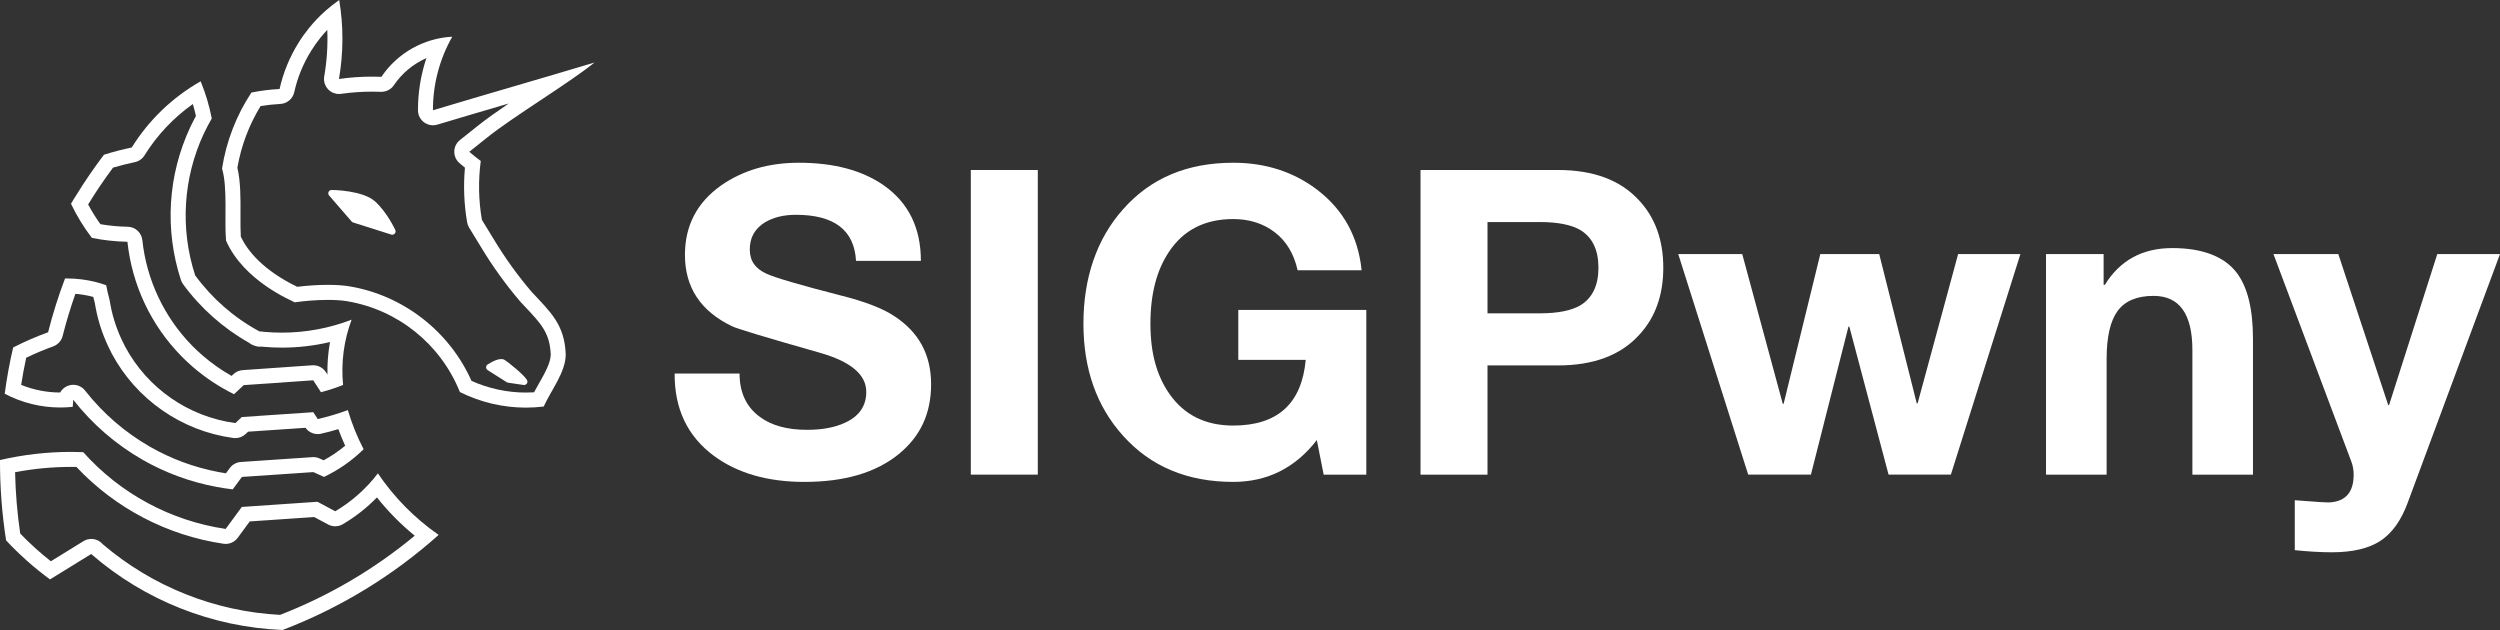
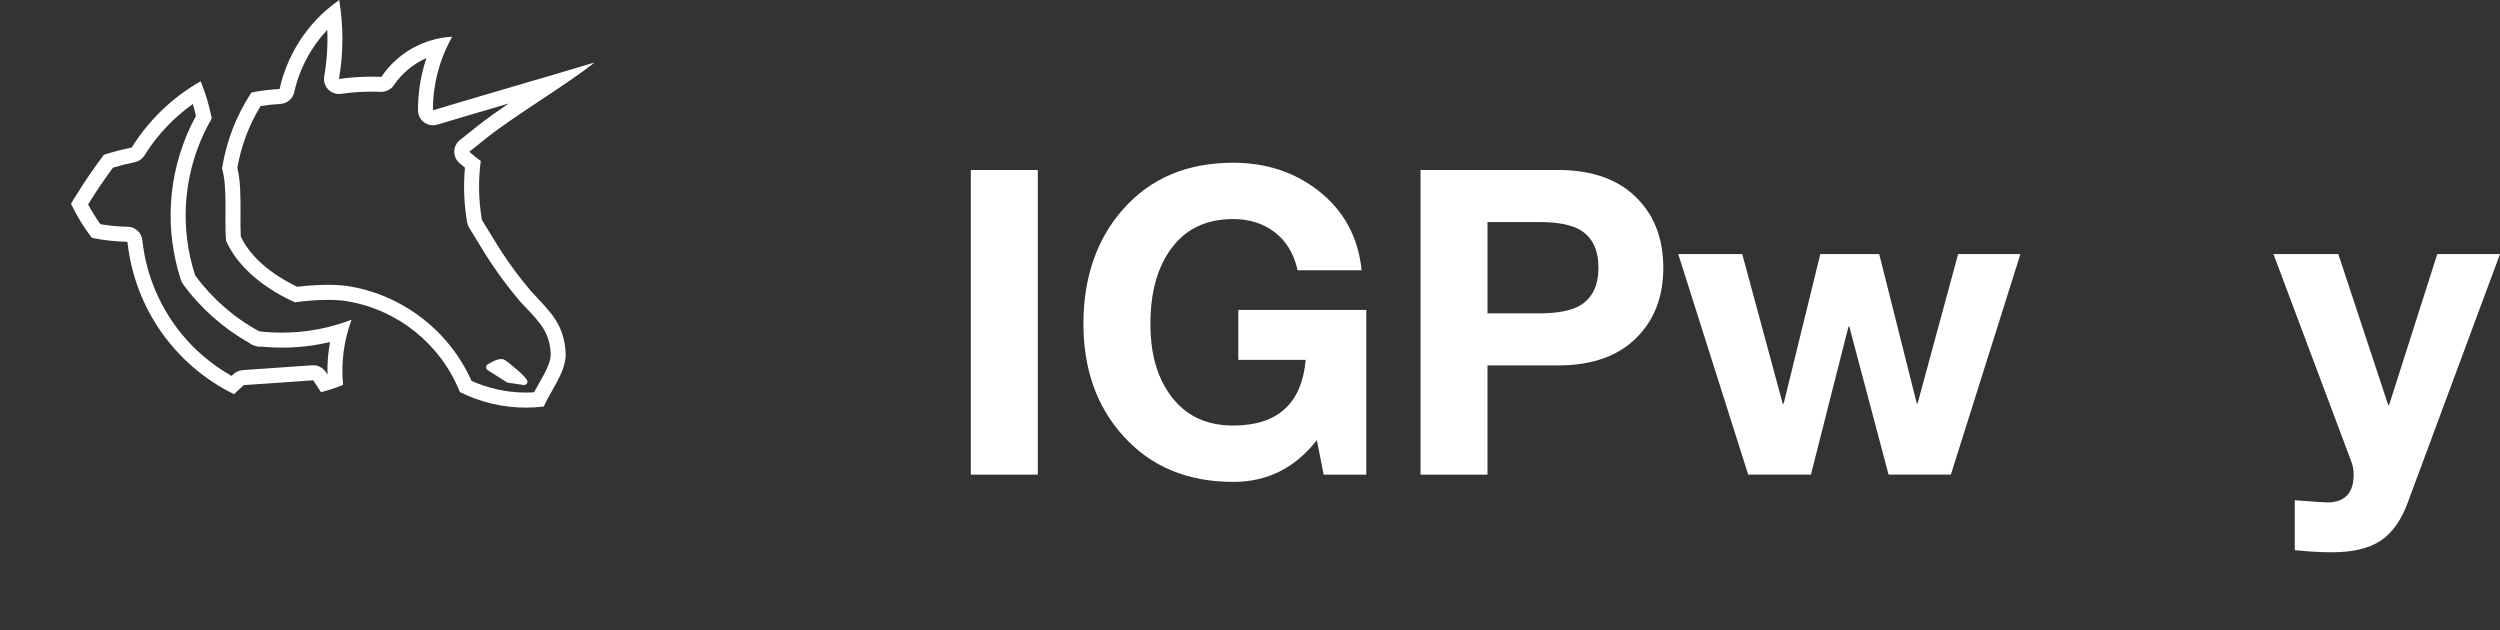
<svg xmlns="http://www.w3.org/2000/svg" viewBox="0 0 1499.96 377.97" fill="#fff">
  <rect x="0" y="0" width="1499.96" height="377.97" fill="#333333" stroke="none" />
-   <path d="M42.73,280.13c1.04,0,2.08,0,3.12.03,23.31,24.78,54.49,41.1,88.21,46.08.44.07.88.1,1.32.1,2.84,0,5.54-1.34,7.25-3.67l7.22-9.82,38.66-2.64,8.37,4.48c1.33.71,2.79,1.07,4.25,1.07,1.58,0,3.17-.42,4.57-1.25,7.56-4.46,14.4-9.84,20.46-16.07,6.72,8.46,14.3,16.14,22.68,22.97-24.23,20.1-51.35,36.05-80.77,47.5-39.02-1.99-76.69-16.99-106.4-42.38-.69-.81-1.52-1.5-2.48-2.04-1.36-.76-2.88-1.14-4.39-1.14-1.64,0-3.28.45-4.73,1.34l-19.55,12.06c-6.5-5.11-12.66-10.69-18.39-16.64-1.78-12.16-2.81-24.5-3.07-36.8,11.09-2.11,22.38-3.18,33.67-3.18M42.73,271.13c-14.38,0-28.71,1.64-42.73,4.89-.05,16.14,1.17,32.27,3.66,48.22,8.03,8.6,16.85,16.44,26.34,23.4l24.81-15.3v.15c31.98,27.74,72.44,43.78,114.74,45.49,34.42-13.15,66.15-32.48,93.62-57.04-14.32-9.96-26.67-22.48-36.44-36.93-6.98,9.16-15.68,16.89-25.6,22.75l-10.65-5.7-45.4,3.1-9.69,13.19c-33-4.88-63.25-21.18-85.47-46.07-2.39-.09-4.79-.14-7.18-.14h0Z" />
-   <path d="M45.22,176.29c3.43.28,6.84.85,10.19,1.71.19.05.37.1.56.14.29,1.23.6,2.48.94,3.74.12.82.27,1.6.41,2.35l.11.59c1.74,9.16,4.81,17.99,9.12,26.25.12.3.26.59.41.88,14.7,27.66,42,46.66,73.04,50.83.4.05.8.08,1.2.08,2.27,0,4.47-.86,6.15-2.43l1.53-1.43,34.42-2.33c1.71,2.39,4.45,3.77,7.32,3.77.66,0,1.32-.07,1.99-.22,3.48-.79,6.95-1.7,10.38-2.75,1.24,3.37,2.61,6.69,4.11,9.95-4.01,3.34-8.34,6.27-12.93,8.76l-2.44-1.11c-1.17-.53-2.44-.81-3.72-.81-.2,0-.41,0-.61.02l-42.88,2.9c-2.64.18-5.07,1.51-6.64,3.64l-2.33,3.16c-1.48-.23-2.95-.49-4.4-.76-14.47-2.74-28.3-7.83-41.08-15.13-15.14-8.68-28.27-20.04-39.04-33.77-1.74-2.21-4.37-3.45-7.09-3.45-.86,0-1.74.12-2.59.38-2.29.69-4.16,2.24-5.27,4.25-8,0-15.98-1.58-23.39-4.58.88-5.62,1.89-11.06,3.03-16.28,5.28-2.54,10.71-4.83,16.21-6.82,2.81-1.02,4.93-3.36,5.66-6.26,2.15-8.5,4.71-16.97,7.64-25.27M40.18,167.09c-.39,0-.78,0-1.17,0-4,10.55-7.39,21.32-10.15,32.26-7.1,2.57-14.02,5.58-20.74,9.01l-.23.13c-2.16,9.12-3.82,18.44-5.06,27.75,10.3,5.44,21.74,8.25,33.32,8.25,2.49,0,4.98-.13,7.47-.39.1-1.42.22-2.79.33-4.24,11.43,14.59,25.57,26.82,41.65,36.03,13.63,7.78,28.46,13.24,43.88,16.16,3.35.64,6.73,1.16,10.15,1.57l5.5-7.47,42.88-2.9,6.38,2.9c8.79-4.19,16.83-9.8,23.78-16.62-3.91-7.5-7.08-15.37-9.47-23.49-5.89,2.2-11.93,3.99-18.06,5.38-.41-.62-2.31-3.57-2.67-4.11l-42.88,2.9-3.87,3.63c-28.24-3.79-52.92-20.97-66.29-46.13v-.07c-.06-.11-.12-.22-.16-.33-4.01-7.59-6.87-15.74-8.47-24.18-.19-1.02-.38-1.96-.51-2.9v-.09c-.81-2.96-1.51-5.93-2.07-8.98-1.99-.75-4.03-1.38-6.09-1.9-5.7-1.45-11.55-2.19-17.42-2.19h0Z" />
  <path d="M115.7,62.42c.7,2.37,1.33,4.76,1.86,7.17-.33.62-.66,1.23-.97,1.85-.89,1.63-1.7,3.31-2.41,4.79-.01.03-.03.06-.04.09-13.46,28.83-15.45,61.38-5.61,91.64.29.9.73,1.75,1.29,2.52,10.44,14.32,24.08,26.44,39.53,35.14.81.68,1.76,1.23,2.81,1.6l.28.1c1.12.46,2.32.7,3.53.7.32,0,.63-.02.94-.05.12.01.23.02.35.03l.7.07s.07,0,.11.01c3.67.32,7.39.49,11.07.49,9.78,0,19.43-1.13,28.86-3.36-1.16,6.44-1.68,13-1.53,19.54l-.96-1.49c-1.67-2.57-4.52-4.11-7.55-4.11-.21,0-.42,0-.63.02l-41.72,2.9c-2.07.14-4.03,1-5.54,2.42l-1.12,1.06c-6.15-3.47-11.94-7.55-17.28-12.16-.96-.83-2.2-1.92-3.31-2.98-.04-.04-.09-.08-.13-.12-.6-.54-1.09-1.02-1.55-1.49-.02-.02-.05-.05-.07-.07l-1.42-1.42c-16.7-17.04-27.28-39.48-29.78-63.21-.48-4.52-4.25-7.98-8.8-8.05-5.47-.09-10.96-.61-16.36-1.53-2.71-3.78-5.18-7.75-7.37-11.85.03-.05.07-.11.1-.16l.11-.18s.05-.08.08-.12c4.35-7.12,9.27-14.39,14.64-21.63,4.32-1.27,8.72-2.38,13.1-3.3,2.4-.5,4.5-1.97,5.79-4.06,7.51-12.09,17.42-22.59,29-30.81M120.4,48.78c-16.88,9.57-31.1,23.22-41.34,39.7-5.62,1.18-11.18,2.63-16.68,4.35-5.8,7.67-11.6,16.04-16.89,24.69-1,1.58-1.99,3.13-2.9,4.73,3.45,7.24,7.65,14.1,12.53,20.47,7.03,1.43,14.17,2.21,21.34,2.34,2.73,25.86,14.12,50.04,32.33,68.6l1.45,1.45c.62.64,1.25,1.23,1.91,1.84,1.16,1.1,2.41,2.2,3.61,3.25,7.49,6.47,15.78,11.96,24.66,16.32l5.8-5.45,41.72-2.9,4.63,7.15c4.51-1.17,8.94-2.62,13.27-4.35-1.3-13.28.45-26.67,5.12-39.17-13.38,5.15-27.56,7.78-41.83,7.78-3.42,0-6.85-.15-10.27-.45-1.15-.12-2.26-.22-3.38-.36.1.05.19.13.29.19l.19.07c-.06,0-.13-.03-.19-.07l-.63-.22c.06,0,.12.01.17.01s.12,0,.17-.01c-15.14-8.18-28.26-19.65-38.4-33.55-9.1-27.99-7.24-58.38,5.21-85.05.73-1.51,1.47-3.05,2.26-4.5.78-1.55,1.64-3.1,2.49-4.55-1.45-7.64-3.68-15.11-6.66-22.3h0Z" />
  <path d="M196.37,17.96c.37,9.31-.24,18.65-1.84,27.9-.49,2.84.41,5.74,2.41,7.8,1.71,1.76,4.04,2.73,6.46,2.73.42,0,.85-.03,1.27-.09,6.16-.88,12.44-1.32,18.66-1.32,1.72,0,3.46.03,5.18.1.12,0,.24,0,.35,0,2.98,0,5.78-1.48,7.46-3.96,4.87-7.21,11.7-12.82,19.52-16.27-3.37,10.07-5.1,20.66-5.06,31.34,0,2.84,1.36,5.51,3.64,7.2,1.57,1.16,3.45,1.77,5.36,1.77.87,0,1.74-.13,2.6-.38,12.31-3.71,27.61-8.21,42.85-12.68-7.06,4.8-13.67,9.47-18.92,13.67-.05.04-.09.08-.14.11-.78.65-2.13,1.72-3.44,2.75-1.42,1.12-2.77,2.19-3.73,2.98l-3.03,2.4c-2.1,1.67-3.35,4.18-3.4,6.86-.05,2.68,1.09,5.25,3.12,7,1.08.93,2.17,1.84,3.28,2.73-1,10.95-.56,21.97,1.32,32.83.2,1.13.6,2.21,1.21,3.19.05.08,4.82,7.83,7.1,11.61,6.93,11.51,14.86,22.53,23.58,32.74.08.1.17.2.26.29.96,1.03,1.9,2.02,2.81,2.99,9.42,9.99,14.63,15.51,15.2,28.45-.05,5.02-3.66,11.37-7.15,17.51-.96,1.7-1.95,3.42-2.88,5.17-1.63.1-3.26.15-4.88.15-11.2,0-22.42-2.42-32.64-7.01-13.25-29.78-41.02-51.38-73.33-56.74-3.6-.58-7.92-.88-12.82-.88-5.81,0-12.37.42-18.4,1.18-20.6-9.98-29.77-21.58-33.86-30.03-.24-3.86-.21-8.44-.19-13.26.05-9.76.11-19.82-1.87-28.15,2.28-13.18,6.96-25.6,13.92-37,3.93-.64,7.91-1.07,11.87-1.28,4.04-.21,7.44-3.08,8.32-7.03,1.96-8.79,5.36-17.12,10.13-24.8,1.71-2.77,3.62-5.46,5.67-8,1.28-1.58,2.63-3.12,4.03-4.6M203.55,0c-2.86,1.98-5.6,4.13-8.2,6.44-3.62,3.2-6.97,6.7-10.01,10.46-2.3,2.84-4.42,5.82-6.34,8.94-5.27,8.49-9.08,17.81-11.26,27.56-5.67.3-11.32,1-16.89,2.12-9.08,13.75-15.09,29.3-17.62,45.58,3.42,11.69,1.32,30.75,2.39,43.26,10.73,24.47,39.78,36.13,41.24,37.03,5.64-.83,12.98-1.46,19.87-1.46,4.1,0,8.04.22,11.37.77,30.58,5.07,56.29,25.74,67.82,54.51,12.34,6.17,25.9,9.35,39.6,9.35,3.57,0,7.14-.22,10.71-.65,4.35-9.75,13.24-20.64,13.2-31.36-.73-17.93-9.08-25.23-20.42-37.4-8.43-9.87-16.03-20.42-22.72-31.54-2.34-3.87-7.15-11.69-7.15-11.69-2.02-11.68-2.25-23.59-.68-35.34-2.36-1.74-4.69-3.6-6.9-5.51l3.1-2.47c1.74-1.45,5.51-4.35,7.25-5.8,16.73-13.37,48.06-31.91,64.81-45.29-27.71,8.34-69.28,20.31-96.96,28.65-.05-15.47,3.95-30.69,11.6-44.14-17.16.91-32.9,9.82-42.52,24.07-1.84-.07-3.69-.11-5.53-.11-6.67,0-13.32.47-19.93,1.41,2.71-15.68,2.76-31.7.15-47.39h0Z" />
  <path d="M316.39,228.54c-.62-2.65-12.18-11.87-13.87-12.73-2.7-1.36-7.4,1.22-9.96,2.88-.57.37-.92,1.01-.92,1.69s.35,1.32.93,1.68l11.45,7.25c.24.15.5.25.78.29l9.36,1.38c.1.01.2.02.29.02.56,0,1.09-.23,1.47-.65.45-.49.63-1.17.47-1.81Z" />
-   <path d="M224.96,120.79c-7.4-6.6-25.22-6.81-25.98-6.82-.8.02-1.5.45-1.83,1.16-.33.71-.21,1.55.3,2.15l13.52,15.61c.24.28.56.49.91.6l22.88,7.25c.2.06.4.09.6.09.56,0,1.11-.24,1.5-.68.52-.6.65-1.44.31-2.16-.2-.44-5.06-10.82-12.22-17.21Z" />
  <g>
-     <path d="M404.81,224.1h38.91c0,11.44,4.1,20.14,12.29,26.11,7,5.12,16.38,7.68,28.16,7.68,9.22,0,16.9-1.45,23.04-4.35,8.36-3.92,12.54-10.07,12.54-18.43,0-10.41-9.39-18.26-28.16-23.55-32.43-9.22-49.92-14.5-52.48-15.87-18.78-9.04-28.16-23.3-28.16-42.75,0-17.58,7.25-31.49,21.76-41.73,12.97-9.04,28.5-13.57,46.59-13.57,20.99,0,37.97,4.52,50.94,13.57,14.85,10.41,22.27,25.52,22.27,45.31h-38.91c-1.02-18.43-13.06-27.65-36.1-27.65-7.34,0-13.57,1.54-18.69,4.61-5.98,3.76-8.96,9.13-8.96,16.13s3.33,11.52,9.98,14.59c5.12,2.39,19.97,6.74,44.54,13.06,14.34,3.58,25,7.68,32,12.29,14.85,9.56,22.27,23.21,22.27,40.96s-6.49,31.4-19.46,41.98c-13.66,11.1-32.51,16.64-56.58,16.64-22.02,0-40.11-5.2-54.27-15.62-15.87-11.78-23.72-28.24-23.55-49.41Z" />
    <path d="M582.47,284.78V101.99h40.19v182.78h-40.19Z" />
    <path d="M794.18,284.78l-4.1-20.74c-12.97,16.73-29.7,25.09-50.18,25.09-27.48,0-49.5-9.22-66.05-27.65-15.87-17.58-23.81-40.02-23.81-67.33s7.94-50.86,23.81-68.61c16.38-18.6,38.4-27.9,66.05-27.9,19.62,0,36.61,5.55,50.94,16.64,15.36,11.95,24.06,27.9,26.11,47.87h-38.4c-2.22-9.9-6.78-17.49-13.7-22.78-6.91-5.29-15.23-7.94-24.96-7.94-16.9,0-29.7,6.49-38.4,19.46-7.51,11.1-11.26,25.52-11.26,43.26s3.75,31.06,11.26,41.98c8.87,12.8,21.67,19.2,38.4,19.2,26.62,0,41.13-13.14,43.52-39.42h-40.45v-29.95h76.8v98.82h-25.6Z" />
    <path d="M852.29,284.78V101.99h82.43c21.33,0,37.54,6.06,48.64,18.18,9.73,10.41,14.59,23.9,14.59,40.45s-4.86,30.04-14.59,40.45c-11.1,12.12-27.31,18.18-48.64,18.18h-42.24v65.54h-40.19ZM892.48,133.22v54.78h31.23c10.92,0,19.11-1.62,24.58-4.86,7.17-4.44,10.75-11.94,10.75-22.53s-3.58-18.09-10.75-22.53c-5.46-3.24-13.66-4.86-24.58-4.86h-31.23Z" />
    <path d="M1212.22,152.42l-41.73,132.35h-37.38l-23.55-88.83h-.51l-22.53,88.83h-37.63l-41.98-132.35h38.4l24.32,89.86h.51l22.02-89.86h35.33l22.53,89.6h.51l24.32-89.6h37.38Z" />
-     <path d="M1227.58,284.78v-132.35h34.56v18.43h.77c9.04-14.68,22.53-22.02,40.45-22.02s31.14,4.95,38.66,14.85c6.48,8.54,9.73,21.76,9.73,39.68v81.41h-36.35v-74.75c0-21.67-7.77-32.51-23.3-32.51-9.9,0-17.07,2.99-21.5,8.96-4.44,5.98-6.66,15.62-6.66,28.93v69.38h-36.35Z" />
    <path d="M1499.96,152.42l-55.3,148.99c-3.93,10.75-9.39,18.43-16.38,23.04-7,4.61-16.73,6.91-29.18,6.91-6.66,0-14.08-.43-22.27-1.28v-29.95c12.8,1.02,19.88,1.45,21.25,1.28,9.38-.68,14.08-6.23,14.08-16.64,0-2.9-.51-5.63-1.54-8.19l-46.59-124.16h38.91l29.95,90.62h.51l28.93-90.62h37.63Z" />
  </g>
</svg>